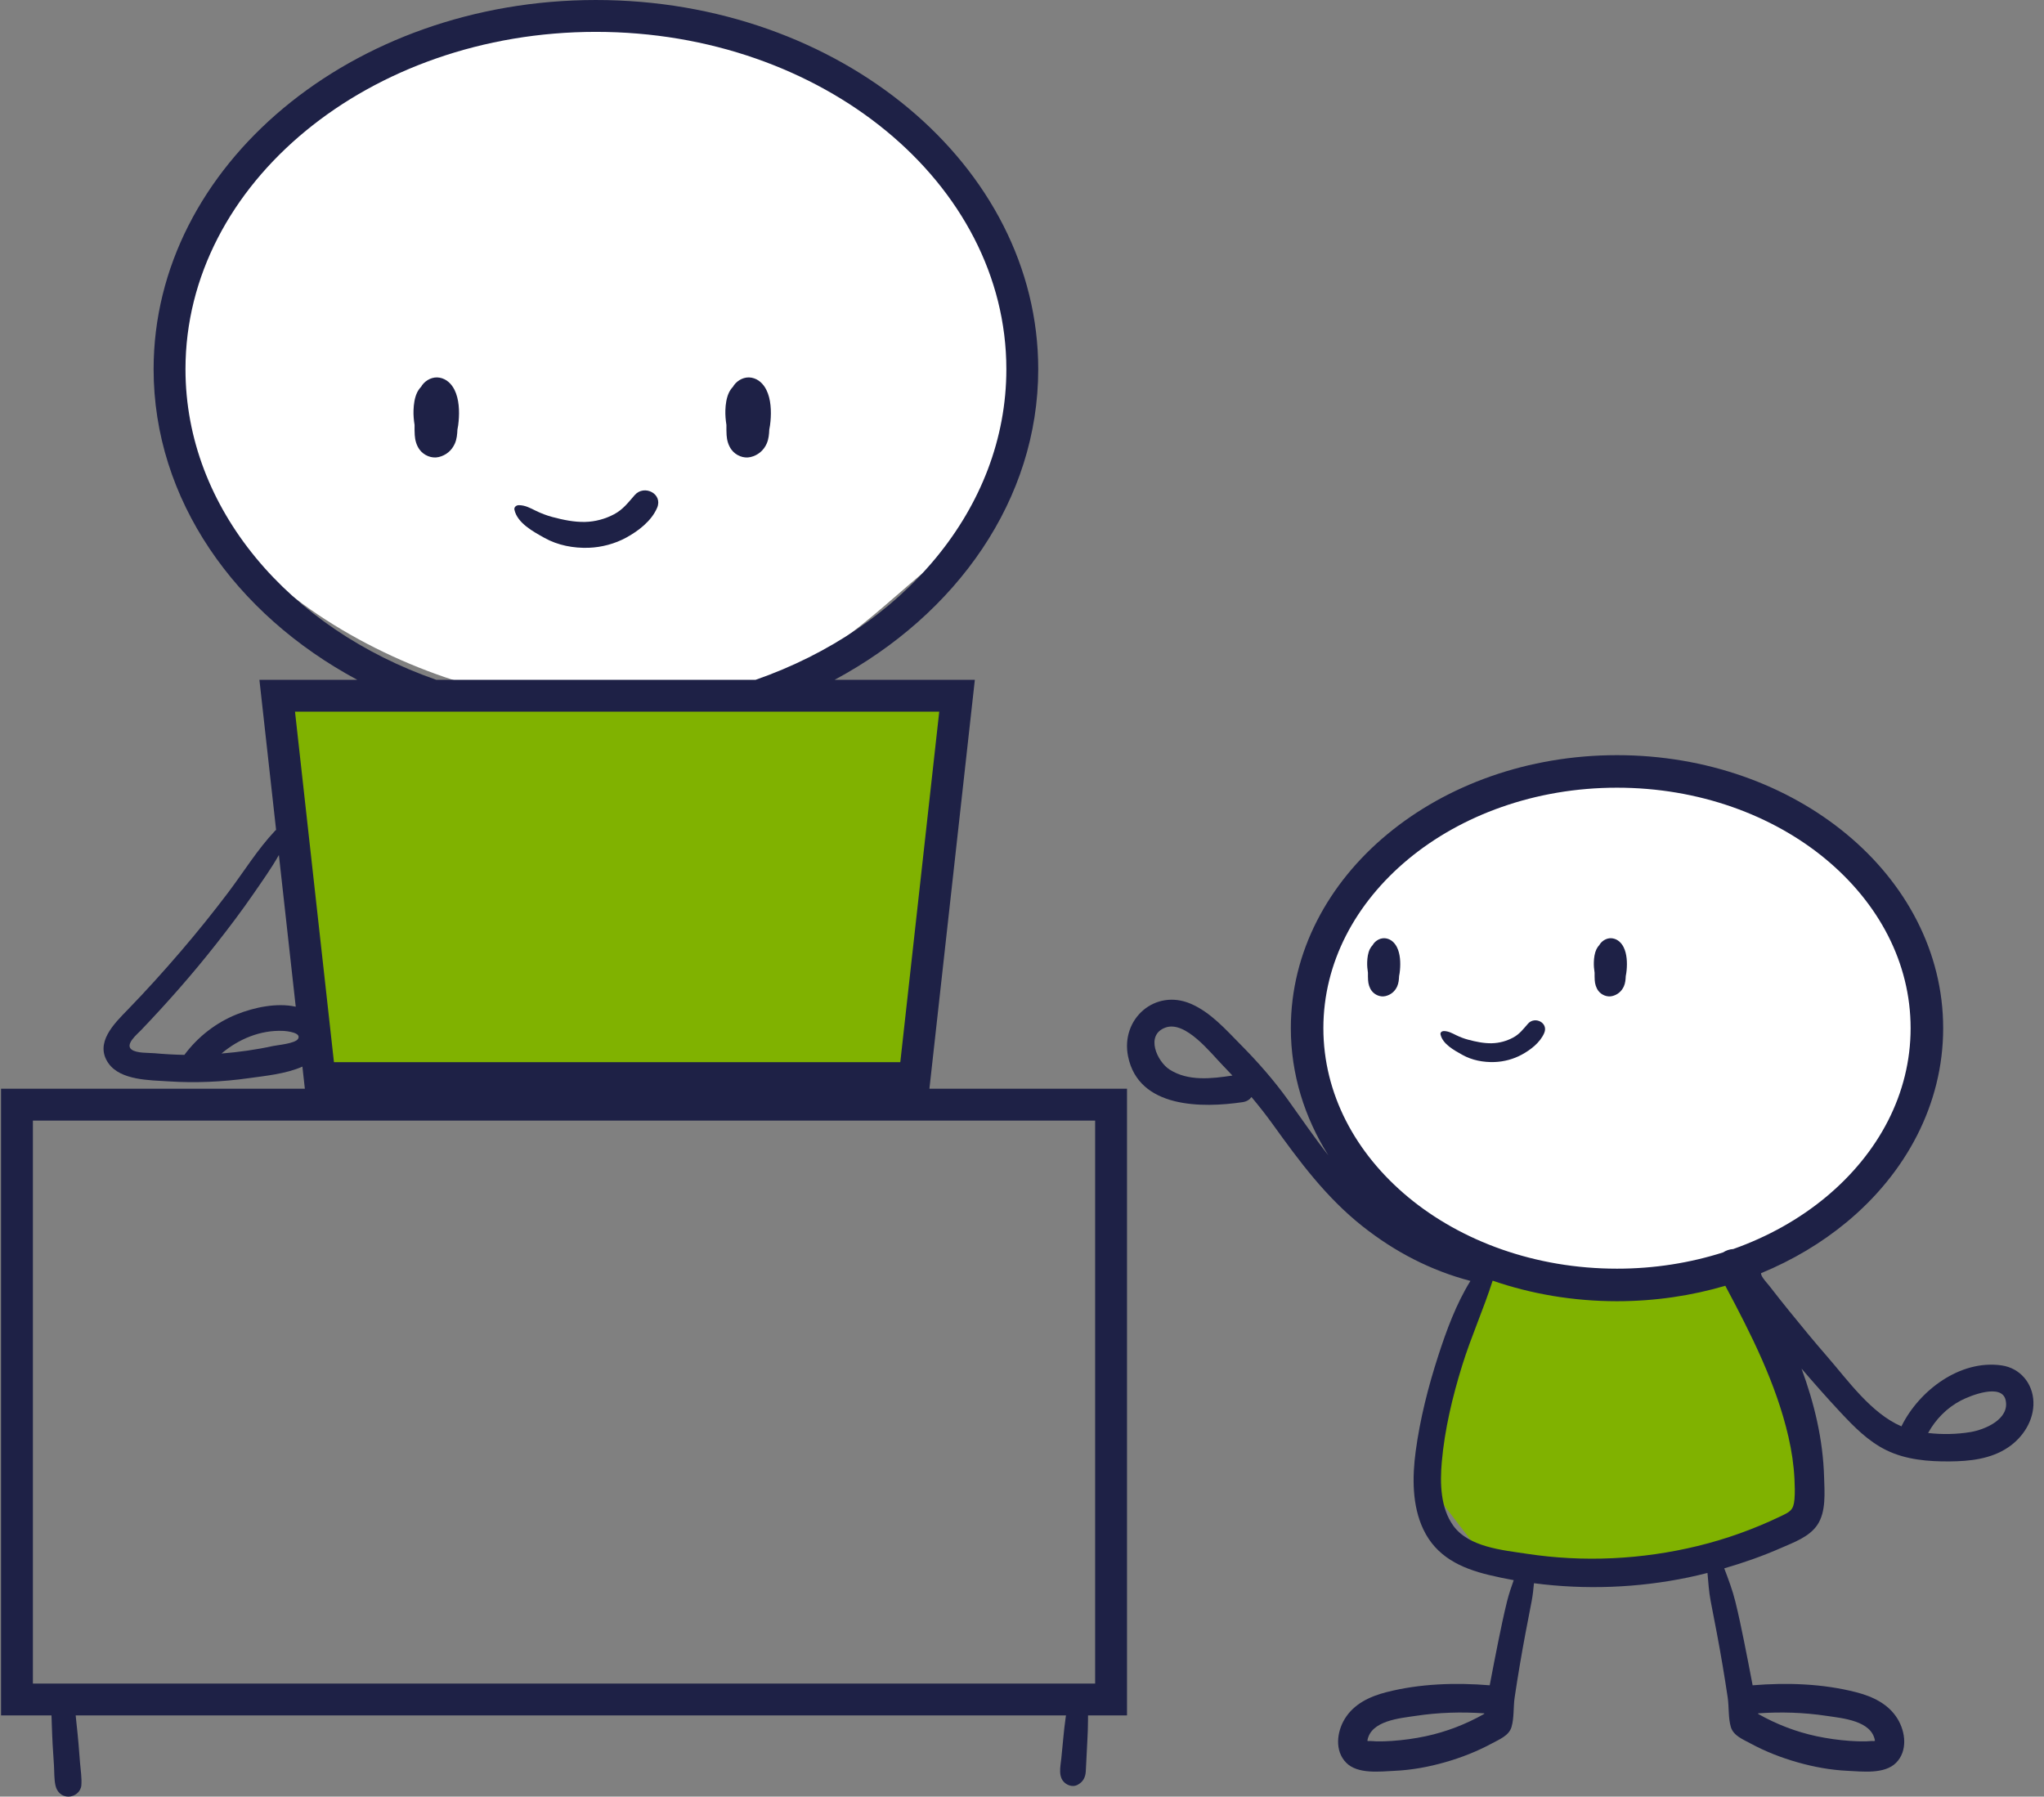
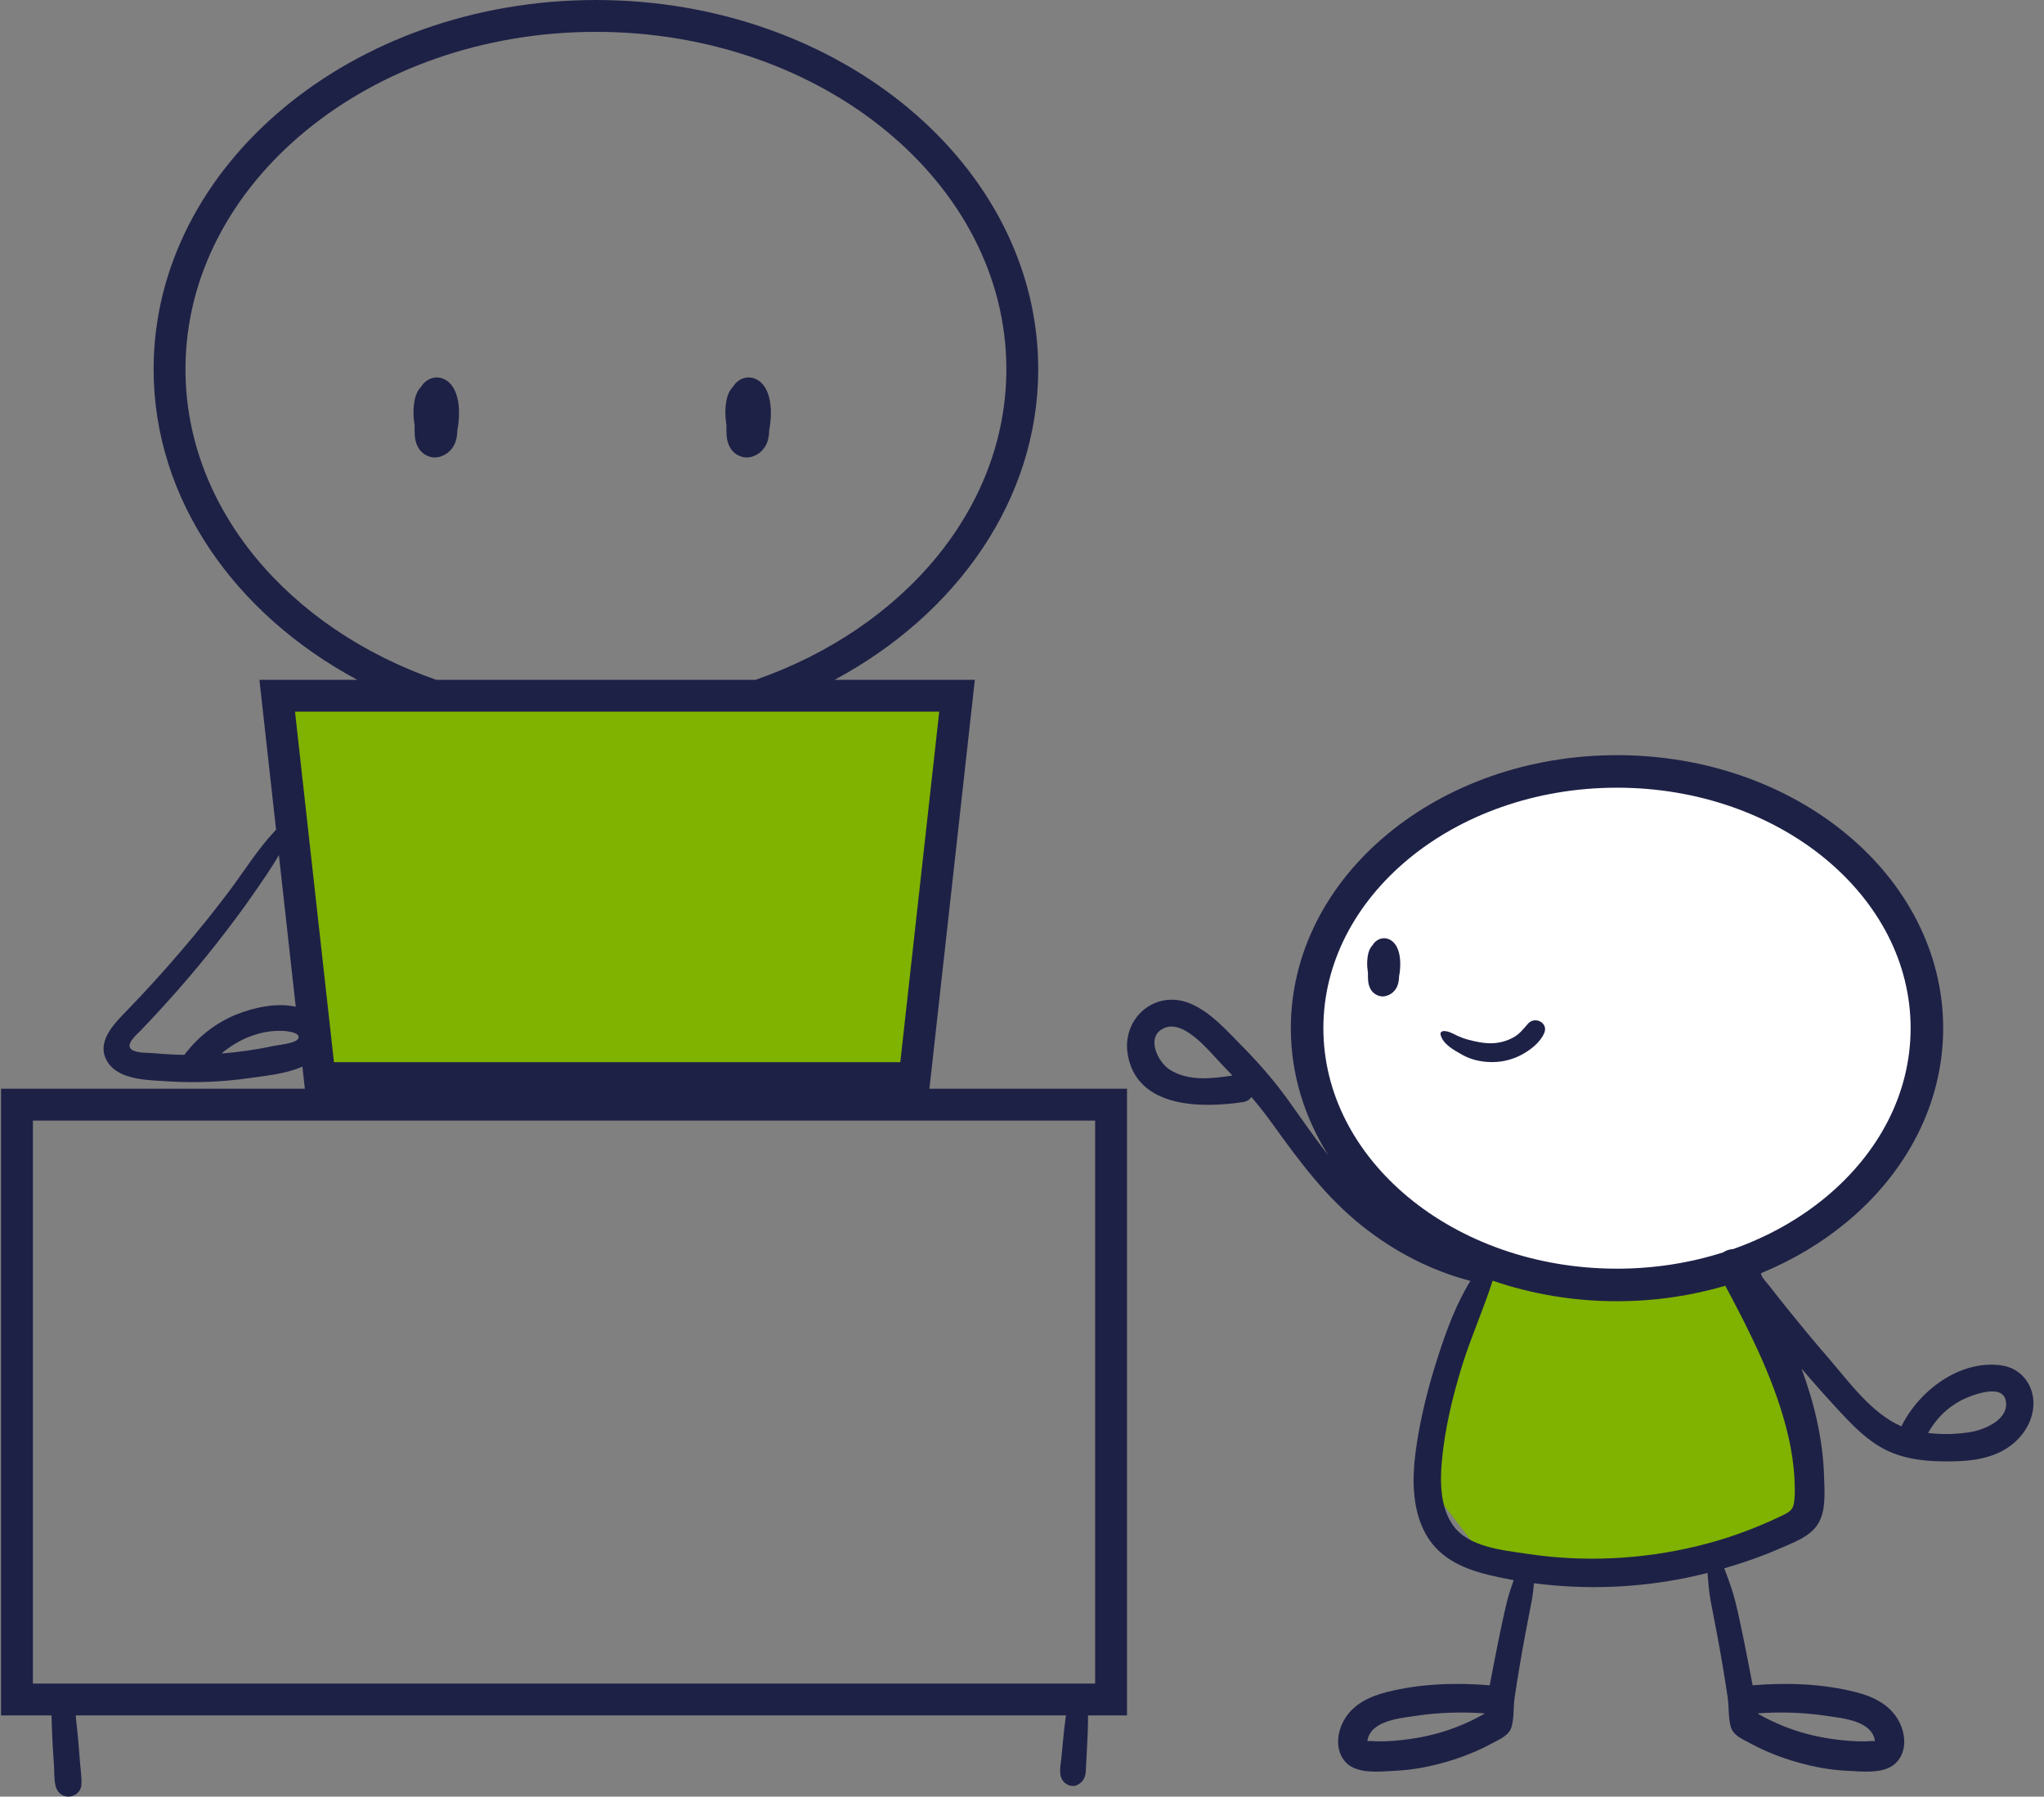
<svg xmlns="http://www.w3.org/2000/svg" xmlns:ns1="http://www.serif.com/" width="100%" height="100%" viewBox="0 0 967 850" version="1.1" xml:space="preserve" style="fill-rule:evenodd;clip-rule:evenodd;stroke-linejoin:round;stroke-miterlimit:2;">
  <rect x="0" y="0" width="967" height="850" fill="#808080" stroke="none" />
  <g id="OBJECTS">
    <g id="Familie---Beruf" ns1:id="Familie &amp; Beruf">
      <g>
-         <path d="M210.306,14.48c-0,-0 49.417,-9.778 89.517,-4.5c40.101,5.277 75.762,13.816 106.828,33.845c31.066,20.028 72.851,71.803 74.194,105.563c1.343,33.761 -7.071,95.205 -31.788,112.115c-24.718,16.909 -54.506,53.22 -92.347,61.495c-37.84,8.275 -85.931,13.692 -129.508,2.419c-43.577,-11.273 -92.354,-38.566 -116.403,-70.707c-24.049,-32.141 -35.519,-97.709 -22.579,-130.751c12.94,-33.042 41.682,-63.737 70.248,-82.387c28.565,-18.65 51.838,-27.092 51.838,-27.092Z" style="fill:#fff;" />
        <path d="M136.38,332.75l316.044,0l-19.122,177.35l-280.519,-1.416l-16.403,-175.934Z" style="fill:#80b200;" />
        <path d="M208.007,178.687c-3.211,-0.595 -6.428,0.994 -8.317,3.551l-0.419,0.699c-0.798,0.837 -1.484,1.798 -1.981,2.864c-1.157,2.472 -1.563,5.519 -1.654,8.239c-0.085,2.341 0.117,4.682 0.49,6.99c-0.026,1.608 -0.007,3.223 0.085,4.819c0.144,2.439 0.863,4.982 2.347,6.957c2.034,2.687 5.656,4.217 8.991,3.433c3.485,-0.824 6.205,-3.113 7.644,-6.402c0.922,-2.099 1.118,-4.361 1.216,-6.617c0.288,-1.321 0.458,-2.681 0.569,-3.956c0.431,-4.721 0.216,-10.475 -1.949,-14.81c-1.438,-2.883 -3.766,-5.159 -7.022,-5.767" style="fill:#1e2146;fill-rule:nonzero;" />
        <path d="M362.734,209.838c0.922,-2.099 1.112,-4.361 1.21,-6.617c0.288,-1.327 0.458,-2.681 0.575,-3.956c0.425,-4.721 0.216,-10.475 -1.955,-14.81c-1.438,-2.884 -3.759,-5.159 -7.016,-5.767c-3.21,-0.595 -6.427,0.994 -8.317,3.55l-0.425,0.7c-0.791,0.837 -1.478,1.798 -1.975,2.864c-1.157,2.471 -1.569,5.519 -1.66,8.239c-0.079,2.34 0.124,4.681 0.49,6.989c-0.02,1.609 -0.006,3.224 0.085,4.819c0.144,2.439 0.863,4.983 2.354,6.958c2.033,2.687 5.649,4.217 8.984,3.432c3.485,-0.824 6.212,-3.112 7.65,-6.401" style="fill:#1e2146;fill-rule:nonzero;" />
-         <path d="M300.317,234.185c-3.099,3.524 -5.493,6.82 -9.762,9.101c-4.237,2.256 -8.971,3.538 -13.777,3.643c-5.218,0.117 -10.384,-0.981 -15.399,-2.309c-2.707,-0.719 -5.342,-1.726 -7.859,-2.955c-2.655,-1.295 -5.009,-2.635 -8.023,-2.661c-1.144,-0.013 -2.413,0.837 -2.125,2.171c1.379,6.342 8.925,10.35 14.189,13.299c6.362,3.557 13.79,4.943 21.028,4.688c6.081,-0.222 12.338,-1.902 17.687,-4.819c5.774,-3.158 11.94,-7.872 14.601,-14.097c2.844,-6.656 -6.107,-11.122 -10.56,-6.061" style="fill:#1e2146;fill-rule:nonzero;" />
        <path d="M15.564,530.174l502.535,0l-0,266.346l-502.535,-0l-0,-266.346Zm96.582,-50.335c-9.913,3.937 -18.57,10.691 -24.912,19.237c-4.76,-0.085 -9.514,-0.359 -14.254,-0.784c-2.727,-0.242 -8.285,0.071 -10.704,-1.714c-3.289,-2.419 2.524,-7.179 4.472,-9.213c12.417,-12.985 24.291,-26.461 35.4,-40.592c6.166,-7.839 12.202,-15.817 17.858,-24.036c4.054,-5.884 8.356,-11.893 11.933,-18.216l7.97,71.768c-9.01,-1.988 -19.701,0.347 -27.763,3.55m28.862,11.652c-1.321,2.237 -9.841,2.949 -11.901,3.4c-8.009,1.759 -16.15,2.877 -24.323,3.544c8.101,-6.865 18.412,-11.174 29.142,-10.703c1.962,0.091 8.821,0.83 7.082,3.759m303.341,-154.796l-18.426,165.84l-267.928,0l-18.426,-165.84l304.78,0Zm-356.599,-162.028c0,-87.997 87.108,-159.595 194.179,-159.595c107.07,-0 194.172,71.598 194.172,159.595c-0,65.982 -48.988,122.685 -118.618,146.957l-151.108,-0c-69.63,-24.272 -118.625,-80.975 -118.625,-146.957m351.95,340.429l21.493,-193.472l-66.335,-0c57.887,-31.105 96.321,-85.343 96.321,-146.957c0,-96.314 -93.869,-174.667 -209.25,-174.667c-115.381,-0 -209.257,78.353 -209.257,174.667c0,61.614 38.434,115.852 96.328,146.957l-46.274,-0l7.892,71.016c-0.124,0.105 -0.268,0.17 -0.386,0.294c-8.369,8.854 -14.987,19.655 -22.323,29.372c-7.219,9.559 -14.745,18.883 -22.552,27.979c-8.023,9.35 -16.275,18.491 -24.86,27.338c-6.342,6.532 -16.019,15.817 -9.147,25.494c5.728,8.069 19.635,7.918 28.358,8.487c12.639,0.831 25.468,0.262 38.003,-1.51c7.571,-1.072 17.575,-1.994 25.35,-5.473l1.164,10.475l-143.733,-0l-0,296.495l23.873,0c0.013,1.465 0.085,2.923 0.143,4.381c0.125,3.211 0.216,6.428 0.406,9.632c0.189,3.204 0.412,6.401 0.614,9.605c0.197,3.112 0.04,6.545 0.733,9.586c0.686,3.021 2.962,5.244 6.179,5.204c2.929,-0.032 5.793,-2.282 6.042,-5.355c0.281,-3.446 -0.334,-7.075 -0.609,-10.514c-0.255,-3.197 -0.51,-6.388 -0.765,-9.579c-0.255,-3.191 -0.627,-6.375 -0.961,-9.553c-0.111,-1.105 -0.216,-2.249 -0.34,-3.407l468.495,0c-0.052,0.38 -0.111,0.765 -0.163,1.125c-0.478,3.217 -0.798,6.441 -1.112,9.677c-0.307,3.126 -0.615,6.245 -0.915,9.37c-0.399,4.035 -1.811,9.324 2.099,12.077c1.523,1.079 3.681,1.55 5.427,0.667c2.752,-1.393 3.89,-3.59 4.047,-6.584c0.085,-1.681 0.17,-3.368 0.255,-5.048c0.157,-3.139 0.314,-6.277 0.477,-9.422c0.157,-3.146 0.308,-6.284 0.308,-9.436c-0,-0.797 0.013,-1.608 0.013,-2.426l18.439,0l-0,-296.495l-93.477,-0Z" style="fill:#1e2146;fill-rule:nonzero;" />
      </g>
      <g>
        <path d="M712.212,368.31c-0,0 37.169,-7.418 67.33,-3.414c30.161,4.004 56.984,10.482 80.35,25.677c23.366,15.195 54.795,54.475 55.805,80.088c1.01,25.613 -5.319,72.228 -23.91,85.057c-18.591,12.829 -40.996,40.376 -69.458,46.654c-28.461,6.279 -64.632,10.388 -97.409,1.835c-32.776,-8.552 -69.464,-29.258 -87.552,-53.642c-18.088,-24.385 -26.715,-74.129 -16.982,-99.197c9.732,-25.068 31.35,-48.354 52.836,-62.504c21.486,-14.149 38.99,-20.554 38.99,-20.554Z" style="fill:#fff;" />
        <path d="M705.009,598.794l37.428,7.474l45.619,-0.764l39.903,-6.651l16.359,50.724l13.889,48.145l-3.237,24.127l-78.818,20.25l-74.177,-5.415l-30.138,-39.257l14.064,-54.371l19.108,-44.262Z" style="fill:#80b200;" />
        <path d="M661.02,466.616c0.667,-1.53 0.811,-3.171 0.883,-4.812c0.209,-0.962 0.333,-1.942 0.412,-2.871c0.314,-3.433 0.157,-7.617 -1.419,-10.762c-1.046,-2.099 -2.733,-3.754 -5.1,-4.198c-2.335,-0.432 -4.669,0.726 -6.042,2.583l-0.307,0.51c-0.582,0.608 -1.079,1.307 -1.439,2.079c-0.843,1.798 -1.138,4.015 -1.203,5.989c-0.059,1.7 0.085,3.4 0.353,5.081c-0.013,1.17 -0.006,2.341 0.065,3.505c0.105,1.771 0.622,3.615 1.707,5.054c1.478,1.948 4.106,3.067 6.532,2.491c2.531,-0.595 4.512,-2.256 5.558,-4.649" style="fill:#1e2146;fill-rule:nonzero;" />
-         <path d="M754.454,463.718c0.105,1.772 0.628,3.622 1.707,5.054c1.478,1.955 4.106,3.067 6.532,2.498c2.537,-0.602 4.512,-2.263 5.558,-4.656c0.673,-1.523 0.811,-3.171 0.883,-4.806c0.209,-0.961 0.333,-1.948 0.418,-2.877c0.307,-3.433 0.157,-7.611 -1.419,-10.762c-1.046,-2.099 -2.733,-3.754 -5.107,-4.192c-2.327,-0.438 -4.668,0.72 -6.041,2.583l-0.308,0.504c-0.575,0.608 -1.072,1.307 -1.438,2.085c-0.837,1.792 -1.138,4.009 -1.203,5.983c-0.059,1.7 0.085,3.407 0.353,5.081c-0.013,1.17 -0,2.341 0.065,3.505" style="fill:#1e2146;fill-rule:nonzero;" />
        <path d="M691.81,499.057c4.623,2.589 10.024,3.596 15.287,3.407c4.42,-0.157 8.965,-1.38 12.855,-3.505c4.198,-2.289 8.677,-5.715 10.613,-10.24c2.066,-4.838 -4.44,-8.088 -7.677,-4.407c-2.256,2.564 -3.988,4.957 -7.101,6.611c-3.073,1.641 -6.519,2.576 -10.004,2.655c-3.792,0.085 -7.552,-0.72 -11.194,-1.681c-1.975,-0.523 -3.884,-1.255 -5.715,-2.151c-1.929,-0.942 -3.635,-1.916 -5.832,-1.935c-0.831,-0.007 -1.753,0.614 -1.544,1.582c1.001,4.61 6.487,7.526 10.312,9.664" style="fill:#1e2146;fill-rule:nonzero;" />
        <path d="M932.172,677.537c-6.362,1.053 -13.352,1.216 -20.001,0.425c3.57,-6.473 8.879,-11.887 15.457,-15.333c4.577,-2.4 19.387,-8.285 21.211,-0.255c2.067,9.069 -9.84,14.032 -16.667,15.163m-83.217,31.712c-0.432,5.31 -2.106,6.003 -6.742,8.226c-12.475,5.97 -25.598,10.691 -39.035,13.954c-26.443,6.427 -53.951,7.767 -80.857,3.687c-11.41,-1.732 -27.43,-3.106 -34.773,-13.267c-6.101,-8.441 -6.323,-20.171 -5.453,-30.13c1.353,-15.431 5.067,-30.921 9.644,-45.679c4.211,-13.581 10.109,-26.612 14.418,-40.134c18.158,6.264 38.022,9.716 58.835,9.723c17.942,-0.007 35.184,-2.589 51.237,-7.31c12.162,22.8 24.075,46.261 29.882,71.526c1.51,6.584 2.51,13.234 2.844,19.982c0.15,3.126 0.255,6.297 -0,9.422m-182.723,-302.766c25.05,-20.766 59.999,-33.818 98.76,-33.811c38.755,-0.007 73.71,13.045 98.753,33.811c25.069,20.813 40.148,49.008 40.154,79.968c-0.006,30.967 -15.085,59.162 -40.154,79.968c-12.404,10.285 -27.24,18.668 -43.756,24.52c-1.727,0.098 -3.407,0.66 -4.8,1.589c-15.555,4.95 -32.471,7.709 -50.197,7.702c-38.761,0.007 -73.71,-13.044 -98.76,-33.811c-25.063,-20.806 -40.141,-49.001 -40.154,-79.968c0.013,-30.96 15.091,-59.155 40.154,-79.968m197.808,405.306c7.584,1.137 21.499,2.229 22.996,11.822l-0.51,0.117c-1.249,-0.111 -2.602,0.118 -3.858,0.144c-2.452,0.046 -4.891,-0.046 -7.336,-0.216c-5.375,-0.372 -10.743,-1.118 -16.013,-2.242c-9.606,-2.047 -18.995,-5.676 -27.554,-10.534l-0.053,-0.268c10.802,-0.765 21.598,-0.432 32.328,1.177m-161.885,-0.909c-8.559,4.858 -17.948,8.487 -27.554,10.534c-5.263,1.124 -10.638,1.87 -16.013,2.242c-2.445,0.17 -4.884,0.262 -7.336,0.216c-1.255,-0.026 -2.609,-0.255 -3.858,-0.144l-0.51,-0.117c1.497,-9.593 15.418,-10.685 22.997,-11.822c10.73,-1.609 21.531,-1.942 32.327,-1.177l-0.053,0.268Zm-148.761,-304.806c-5.943,-3.767 -11.723,-16.301 -2.105,-19.884c9.527,-3.544 21.538,12.09 27.096,17.752c1.589,1.622 3.132,3.269 4.675,4.924c-9.912,1.477 -20.878,2.785 -29.666,-2.792m393.503,139.914c-19.629,-2.805 -38.977,11.939 -47.241,28.633l-0.085,0.222c-14.405,-6.218 -25.305,-21.735 -35.106,-33.001c-6.14,-7.061 -12.09,-14.274 -17.969,-21.551c-3.184,-3.936 -6.342,-7.905 -9.435,-11.913c-1.197,-1.544 -2.884,-3.178 -3.688,-4.944c-0.144,-0.32 -0.189,-0.693 -0.268,-1.052c14.993,-6.179 28.653,-14.327 40.461,-24.108c27.999,-23.154 45.738,-55.697 45.732,-91.823c0.006,-36.126 -17.733,-68.669 -45.732,-91.822c-28.011,-23.199 -66.367,-37.343 -108.574,-37.349c-42.214,0.006 -80.563,14.15 -108.581,37.349c-27.999,23.153 -45.738,55.696 -45.725,91.822c-0.006,21.8 6.486,42.279 17.759,60.189c-6.617,-8.442 -12.691,-17.341 -19.06,-26.207c-6.748,-9.403 -14.333,-18.001 -22.46,-26.22c-7.062,-7.141 -14.17,-15.281 -23.592,-19.322c-16.902,-7.245 -33.236,7.166 -29.659,24.879c4.982,24.697 35.093,24.501 54.231,21.67c1.916,-0.282 3.27,-1.204 4.159,-2.413c3.492,4.165 6.866,8.441 10.07,12.894c12.724,17.687 25.219,34.576 42.435,48.223c15.288,12.116 32.334,20.969 51.074,25.88c-6.741,10.886 -11.325,23.375 -15.202,35.354c-4.767,14.692 -8.632,29.928 -10.691,45.248c-1.628,12.148 -1.746,25.625 3.616,36.937c6.113,12.9 17.713,18.373 30.986,21.571c3.897,0.941 7.821,1.758 11.77,2.465c-1.19,3.295 -2.295,6.617 -3.171,10.128c-1.55,6.238 -2.845,12.548 -4.133,18.851c-1.406,6.911 -2.726,13.836 -4.047,20.76c-16.236,-1.334 -33.164,-0.778 -48.955,3.276c-7.768,1.994 -15.287,5.512 -19.61,12.594c-3.812,6.231 -4.851,15.189 0.687,20.786c5.434,5.499 15.974,4.132 23.01,3.805c8.042,-0.379 15.921,-1.83 23.656,-4.027c7.716,-2.197 15.196,-5.114 22.258,-8.939c3.505,-1.902 8.049,-3.642 9.265,-7.755c1.275,-4.328 0.818,-9.494 1.485,-13.986c1.51,-10.102 3.204,-20.178 5.093,-30.221c0.974,-5.159 2.008,-10.305 2.975,-15.471c0.523,-2.792 0.818,-5.571 1.066,-8.356c24.232,3.191 49.138,2.223 72.965,-2.727c3.054,-0.634 6.087,-1.373 9.121,-2.132c0.406,4.421 0.667,8.802 1.498,13.215c0.968,5.166 2.001,10.312 2.975,15.471c1.89,10.043 3.59,20.119 5.093,30.221c0.667,4.492 0.21,9.658 1.491,13.986c1.21,4.113 5.761,5.853 9.259,7.755c7.062,3.825 14.542,6.742 22.264,8.939c7.729,2.197 15.608,3.648 23.651,4.027c7.035,0.327 17.575,1.694 23.009,-3.805c5.538,-5.597 4.499,-14.555 0.693,-20.786c-4.328,-7.082 -11.848,-10.6 -19.616,-12.594c-15.791,-4.054 -32.713,-4.61 -48.955,-3.276c-1.321,-6.924 -2.641,-13.849 -4.047,-20.76c-1.288,-6.303 -2.583,-12.613 -4.133,-18.851c-1.36,-5.479 -3.275,-10.521 -5.244,-15.719c9.148,-2.648 18.152,-5.813 26.861,-9.638c6.016,-2.642 13.313,-5.211 17.145,-10.861c4.263,-6.277 3.432,-15.431 3.23,-22.623c-0.497,-17.877 -4.643,-34.917 -10.671,-51.375c5.982,6.984 12.07,13.875 18.34,20.591c6.5,6.957 13.156,13.783 21.82,18.02c9.219,4.512 19.773,5.375 29.882,5.296c9.579,-0.078 19.433,-1.111 27.599,-6.564c7.141,-4.76 12.371,-12.875 12.064,-21.643c-0.307,-8.762 -6.29,-15.968 -15.098,-17.223" style="fill:#1e2146;fill-rule:nonzero;" />
      </g>
    </g>
  </g>
</svg>